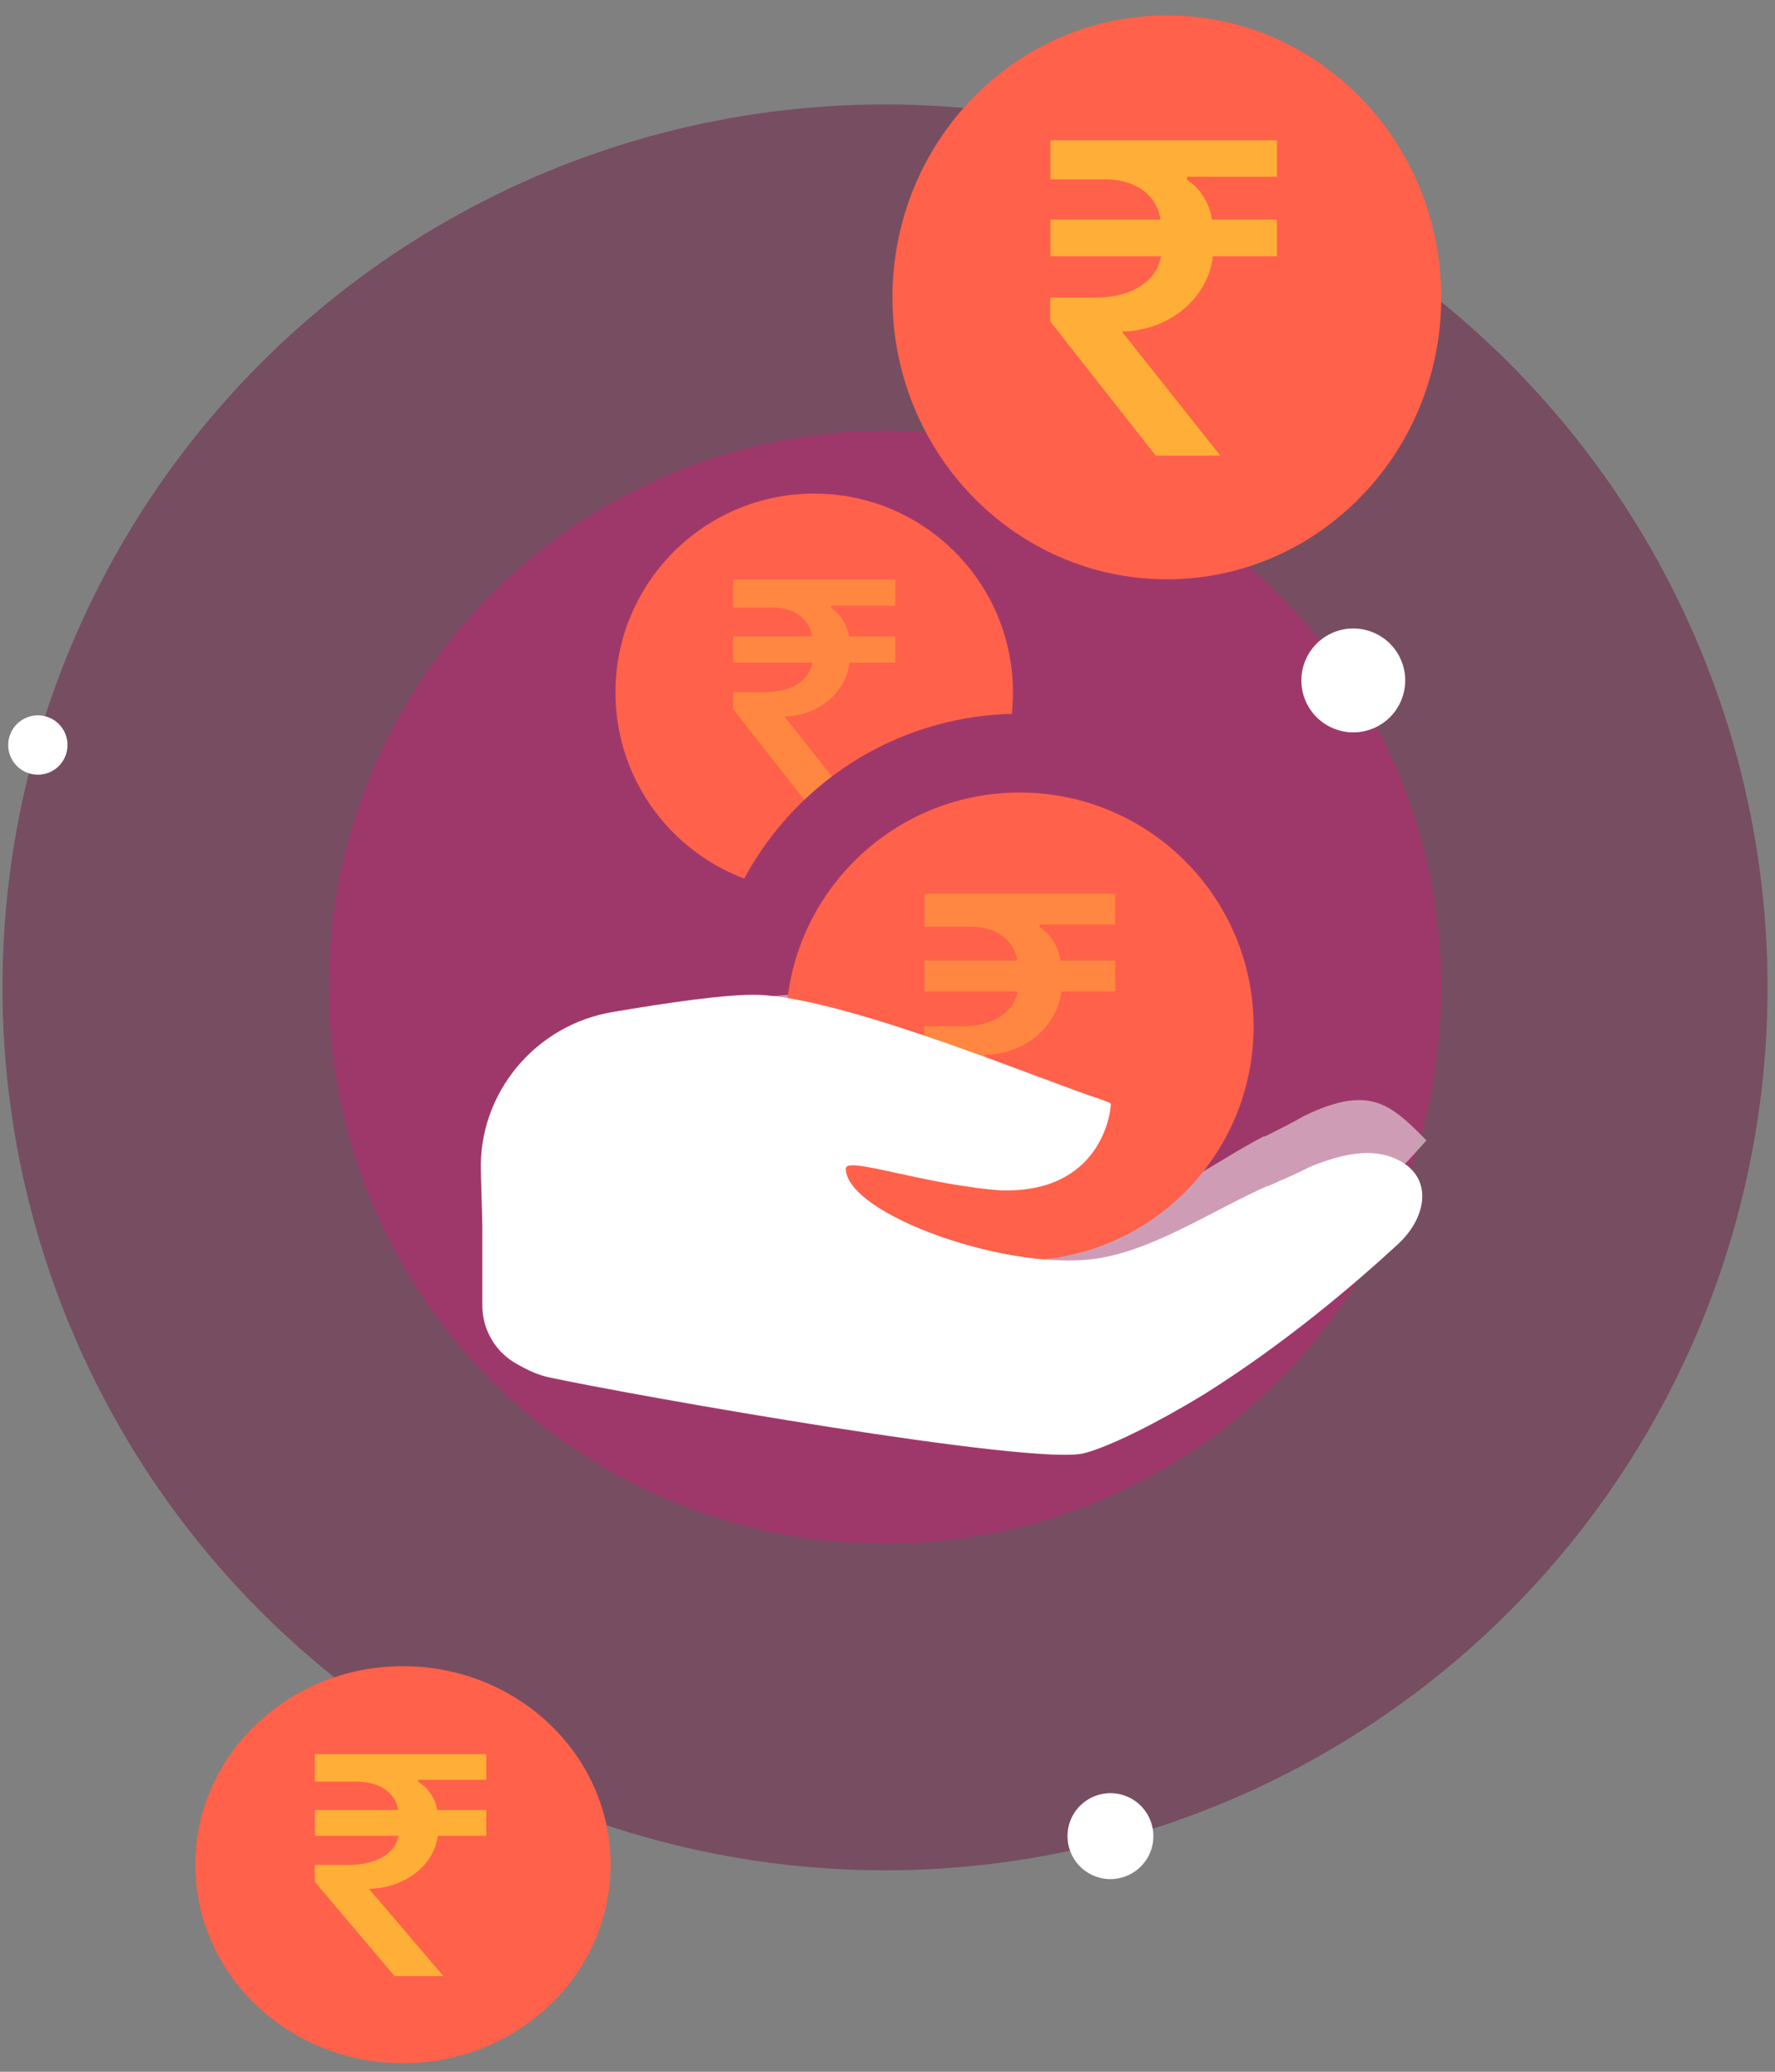
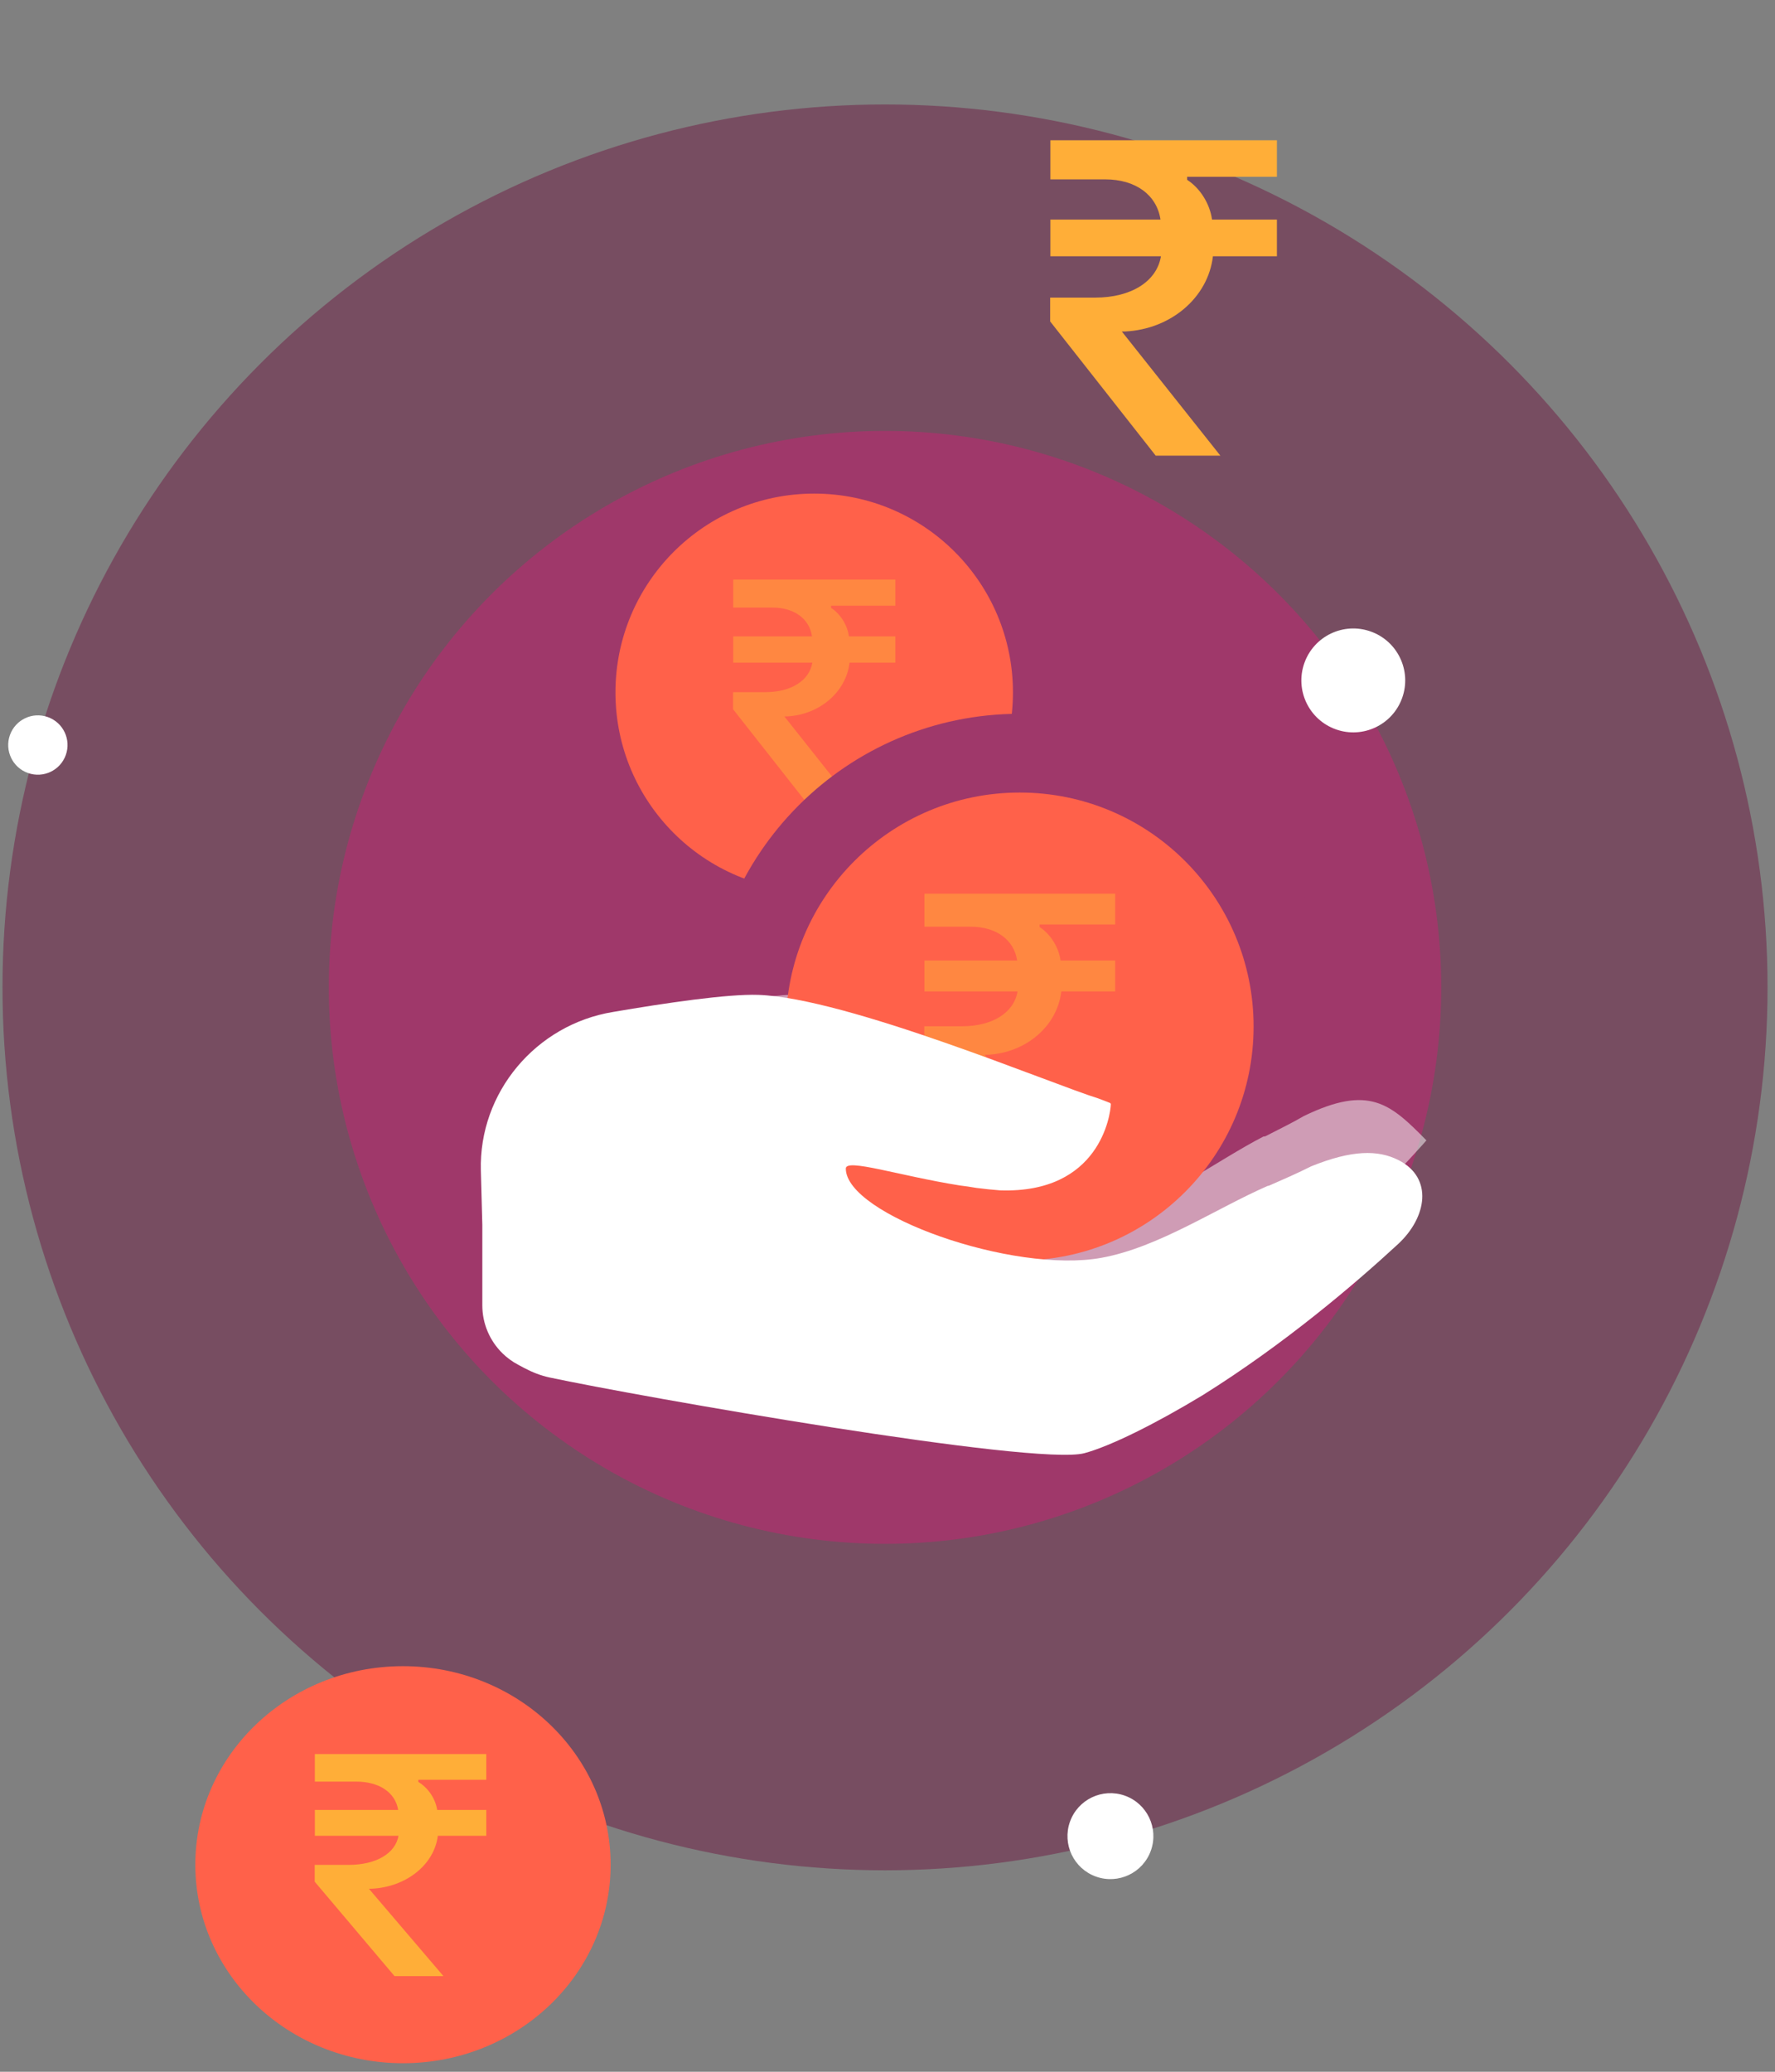
<svg xmlns="http://www.w3.org/2000/svg" width="96" height="112" viewBox="0 0 96 112" fill="none">
  <rect x="0" y="0" width="96" height="112" fill="#808080" stroke="none" />
  <circle opacity="0.4" cx="47.866" cy="53.378" r="47.731" fill="#6B0034" />
  <circle cx="47.866" cy="53.378" r="30.083" fill="#9F386A" />
  <path d="M44.036 48.181C49.972 48.181 54.785 43.369 54.785 37.432C54.785 31.496 49.972 26.684 44.036 26.684C38.1 26.684 33.287 31.496 33.287 37.432C33.287 43.369 38.1 48.181 44.036 48.181Z" fill="#FF614A" />
  <path d="M46.234 43.533H43.732L39.648 38.341V37.419H41.39C42.785 37.419 43.774 36.794 43.935 35.822H39.656V34.401H43.917C43.774 33.446 42.954 32.846 41.778 32.846H39.656V31.332H48.424V32.744H44.949V32.863C45.448 33.184 45.829 33.784 45.913 34.402H48.424V35.822H45.947C45.761 37.42 44.315 38.646 42.548 38.73H42.421L46.234 43.533Z" fill="#FF8741" />
  <path d="M55.151 72.402C64.489 72.402 72.059 64.832 72.059 55.494C72.059 46.157 64.489 38.587 55.151 38.587C45.813 38.587 38.244 46.157 38.244 55.494C38.244 64.832 45.813 72.402 55.151 72.402Z" fill="#9F386A" />
  <path opacity="0.5" d="M77.147 61.648C75.192 59.662 74.054 58.625 70.525 60.33C69.885 60.706 69.118 61.075 68.435 61.428C68.428 61.433 68.369 61.437 68.363 61.441L68.337 61.439C65.823 62.739 63.089 64.849 60.298 65.559C55.951 66.664 47.538 64.318 47.421 62.042C47.394 61.525 50.047 62.212 53.107 62.484C53.341 62.495 53.611 62.515 53.928 62.546C54.316 62.569 54.706 62.582 55.096 62.585C60.279 62.398 60.384 58.08 60.352 57.92C60.338 57.912 60.325 57.903 60.311 57.896C60.254 57.876 60.108 57.83 59.716 57.713C57.407 57.175 47.057 53.628 42.645 53.784C41.127 53.838 38.065 54.507 35.505 55.129C32.557 55.823 30.784 56.221 29.817 56.433C30.737 63.456 33.815 69.584 38.204 73.953C45.697 74.773 58.087 75.889 59.944 75.249C61.222 74.808 63.504 73.545 65.735 71.993C72.18 67.381 77.147 61.658 77.147 61.649C77.147 61.649 77.147 61.649 77.147 61.648Z" fill="white" />
  <path d="M55.151 68.143C62.137 68.143 67.8 62.48 67.8 55.494C67.8 48.508 62.137 42.845 55.151 42.845C48.165 42.845 42.502 48.508 42.502 55.494C42.502 62.48 48.165 68.143 55.151 68.143Z" fill="#FF614A" />
  <path d="M57.738 62.674H54.793L49.987 56.565V55.48H52.037C53.679 55.48 54.843 54.744 55.032 53.599H49.997V51.928H55.012C54.843 50.803 53.878 50.097 52.495 50.097H49.997V48.316H60.315V49.978H56.226V50.117C56.813 50.495 57.26 51.202 57.36 51.928H60.315V53.599H57.4C57.181 55.48 55.48 56.923 53.4 57.022H53.251L57.738 62.674Z" fill="#FF8741" />
  <path d="M68.636 64.097C69.399 63.763 70.2 63.413 70.917 63.051C73.12 62.161 74.532 62.153 75.643 62.719C77.532 63.683 77.169 65.819 75.611 67.258C73.301 69.391 69.478 72.659 65.037 75.43C62.517 76.956 60.072 78.174 58.654 78.558C55.998 79.276 34.438 75.474 29.728 74.468C29.245 74.365 28.787 74.185 28.351 73.953L28.007 73.769C27.707 73.609 27.43 73.407 27.186 73.17C26.483 72.487 26.086 71.548 26.086 70.568V66.213L26.007 63.282C25.892 59.062 28.984 55.391 33.151 54.708C35.976 54.224 39.352 53.727 41.009 53.783C45.828 53.949 56.91 58.615 59.396 59.38C59.817 59.538 59.972 59.599 60.034 59.626C60.062 59.642 60.079 59.67 60.078 59.704C60.061 60.239 59.494 64.534 54.084 64.351C53.659 64.318 53.234 64.274 52.812 64.219C52.469 64.16 52.174 64.118 51.92 64.088C48.6 63.558 45.745 62.604 45.745 63.172C45.745 65.666 54.779 68.873 59.579 67.996C62.659 67.434 65.751 65.339 68.563 64.11C68.567 64.109 68.571 64.108 68.575 64.109C68.58 64.109 68.585 64.108 68.589 64.107C68.603 64.104 68.627 64.101 68.634 64.098L68.636 64.097Z" fill="white" />
-   <path d="M63.108 31.317C71.305 31.317 77.949 24.493 77.949 16.076C77.949 7.658 71.305 0.833 63.108 0.833C54.912 0.833 48.267 7.658 48.267 16.076C48.267 24.493 54.912 31.317 63.108 31.317Z" fill="#FF614A" />
  <path d="M66.002 24.631H62.505L56.798 17.377V16.089H59.232C61.182 16.089 62.564 15.215 62.789 13.856H56.81V11.871H62.765C62.564 10.536 61.418 9.697 59.776 9.697H56.81V7.583H69.061V9.556H64.206V9.721C64.903 10.17 65.434 11.009 65.552 11.871H69.061V13.856H65.6C65.34 16.089 63.32 17.802 60.85 17.92H60.673L66.002 24.631Z" fill="#FFAE38" />
  <path d="M21.794 111.538C27.997 111.538 33.026 106.733 33.026 100.806C33.026 94.879 27.997 90.074 21.794 90.074C15.592 90.074 10.564 94.879 10.564 100.806C10.564 106.733 15.592 111.538 21.794 111.538Z" fill="#FF614A" />
  <path d="M23.984 106.83H21.338L17.02 101.723V100.816H18.861C20.337 100.816 21.383 100.2 21.553 99.243H17.029V97.846H21.535C21.383 96.906 20.516 96.315 19.273 96.315H17.028V94.826H26.3V96.216H22.625V96.332C23.153 96.648 23.555 97.239 23.644 97.846H26.3V99.243H23.68C23.483 100.816 21.955 102.022 20.086 102.105H19.952L23.984 106.83Z" fill="#FFAE38" />
  <circle cx="73.192" cy="36.784" r="2.808" transform="rotate(109.514 73.192 36.784)" fill="white" />
  <circle cx="60.057" cy="99.262" r="2.323" transform="rotate(109.514 60.057 99.262)" fill="white" />
  <path d="M1.512 41.789C0.677 41.493 0.24 40.576 0.536 39.74C0.832 38.905 1.749 38.468 2.584 38.764C3.419 39.06 3.856 39.977 3.56 40.812C3.264 41.648 2.347 42.085 1.512 41.789Z" fill="white" />
</svg>